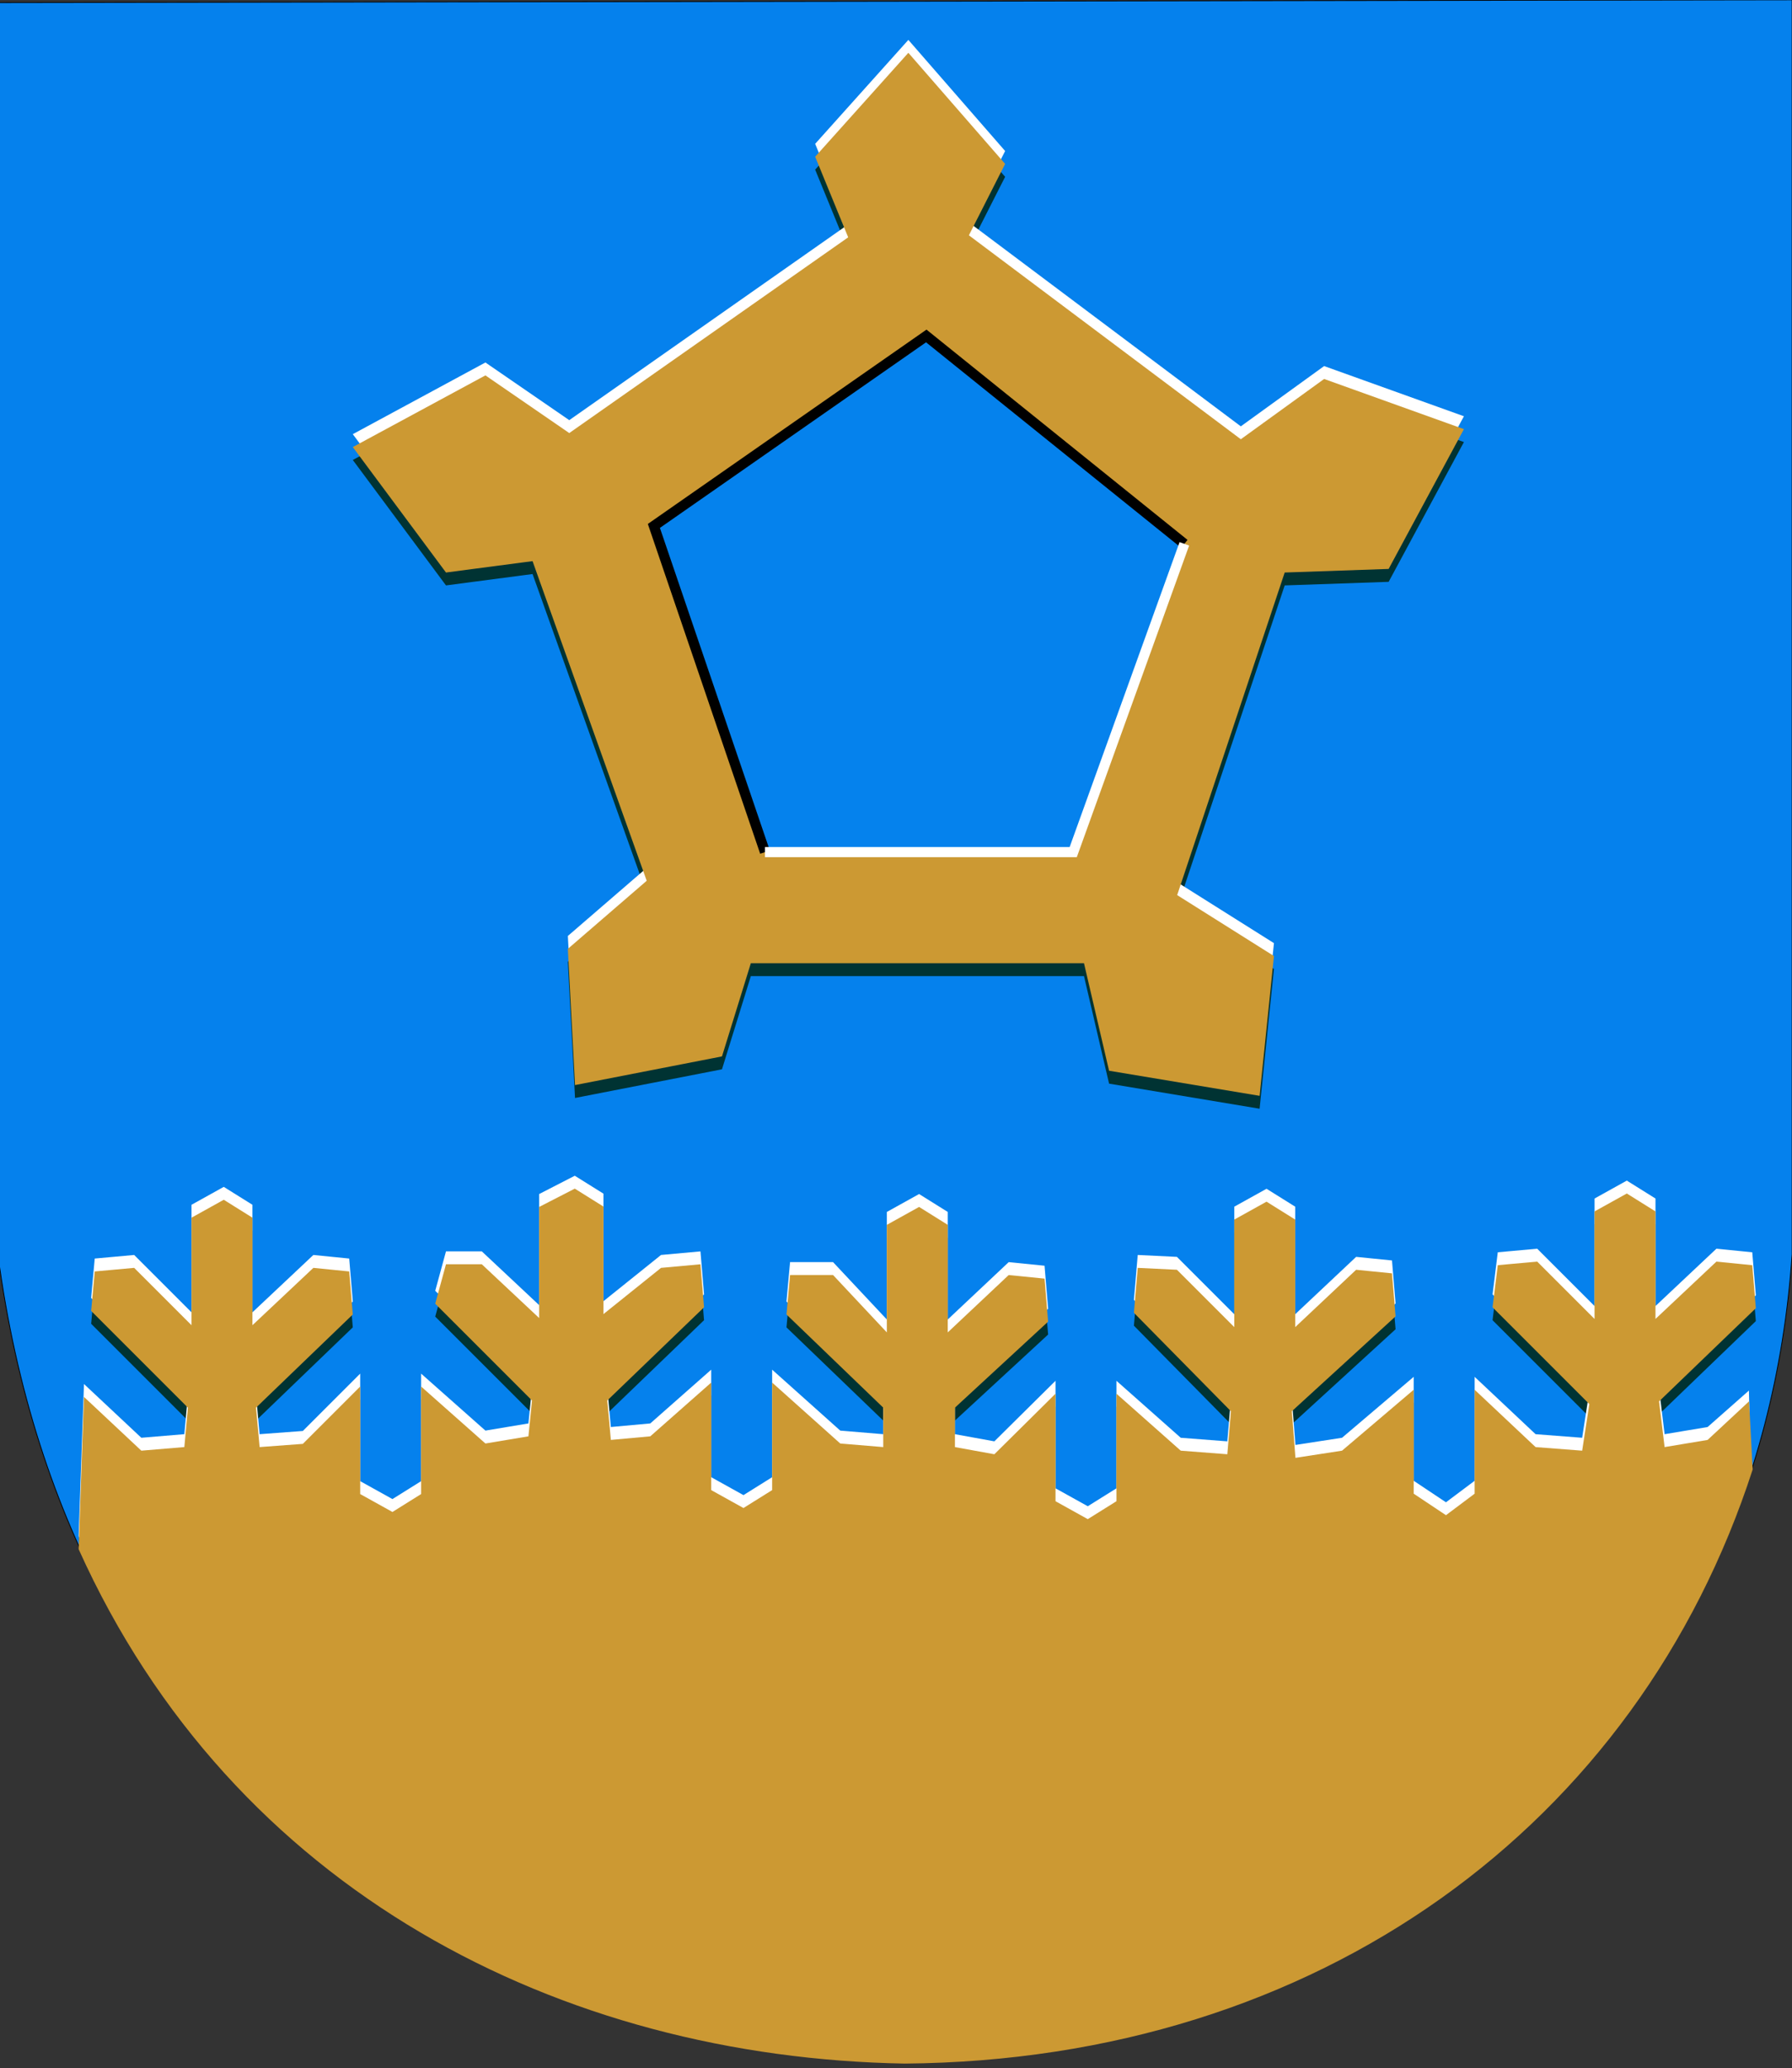
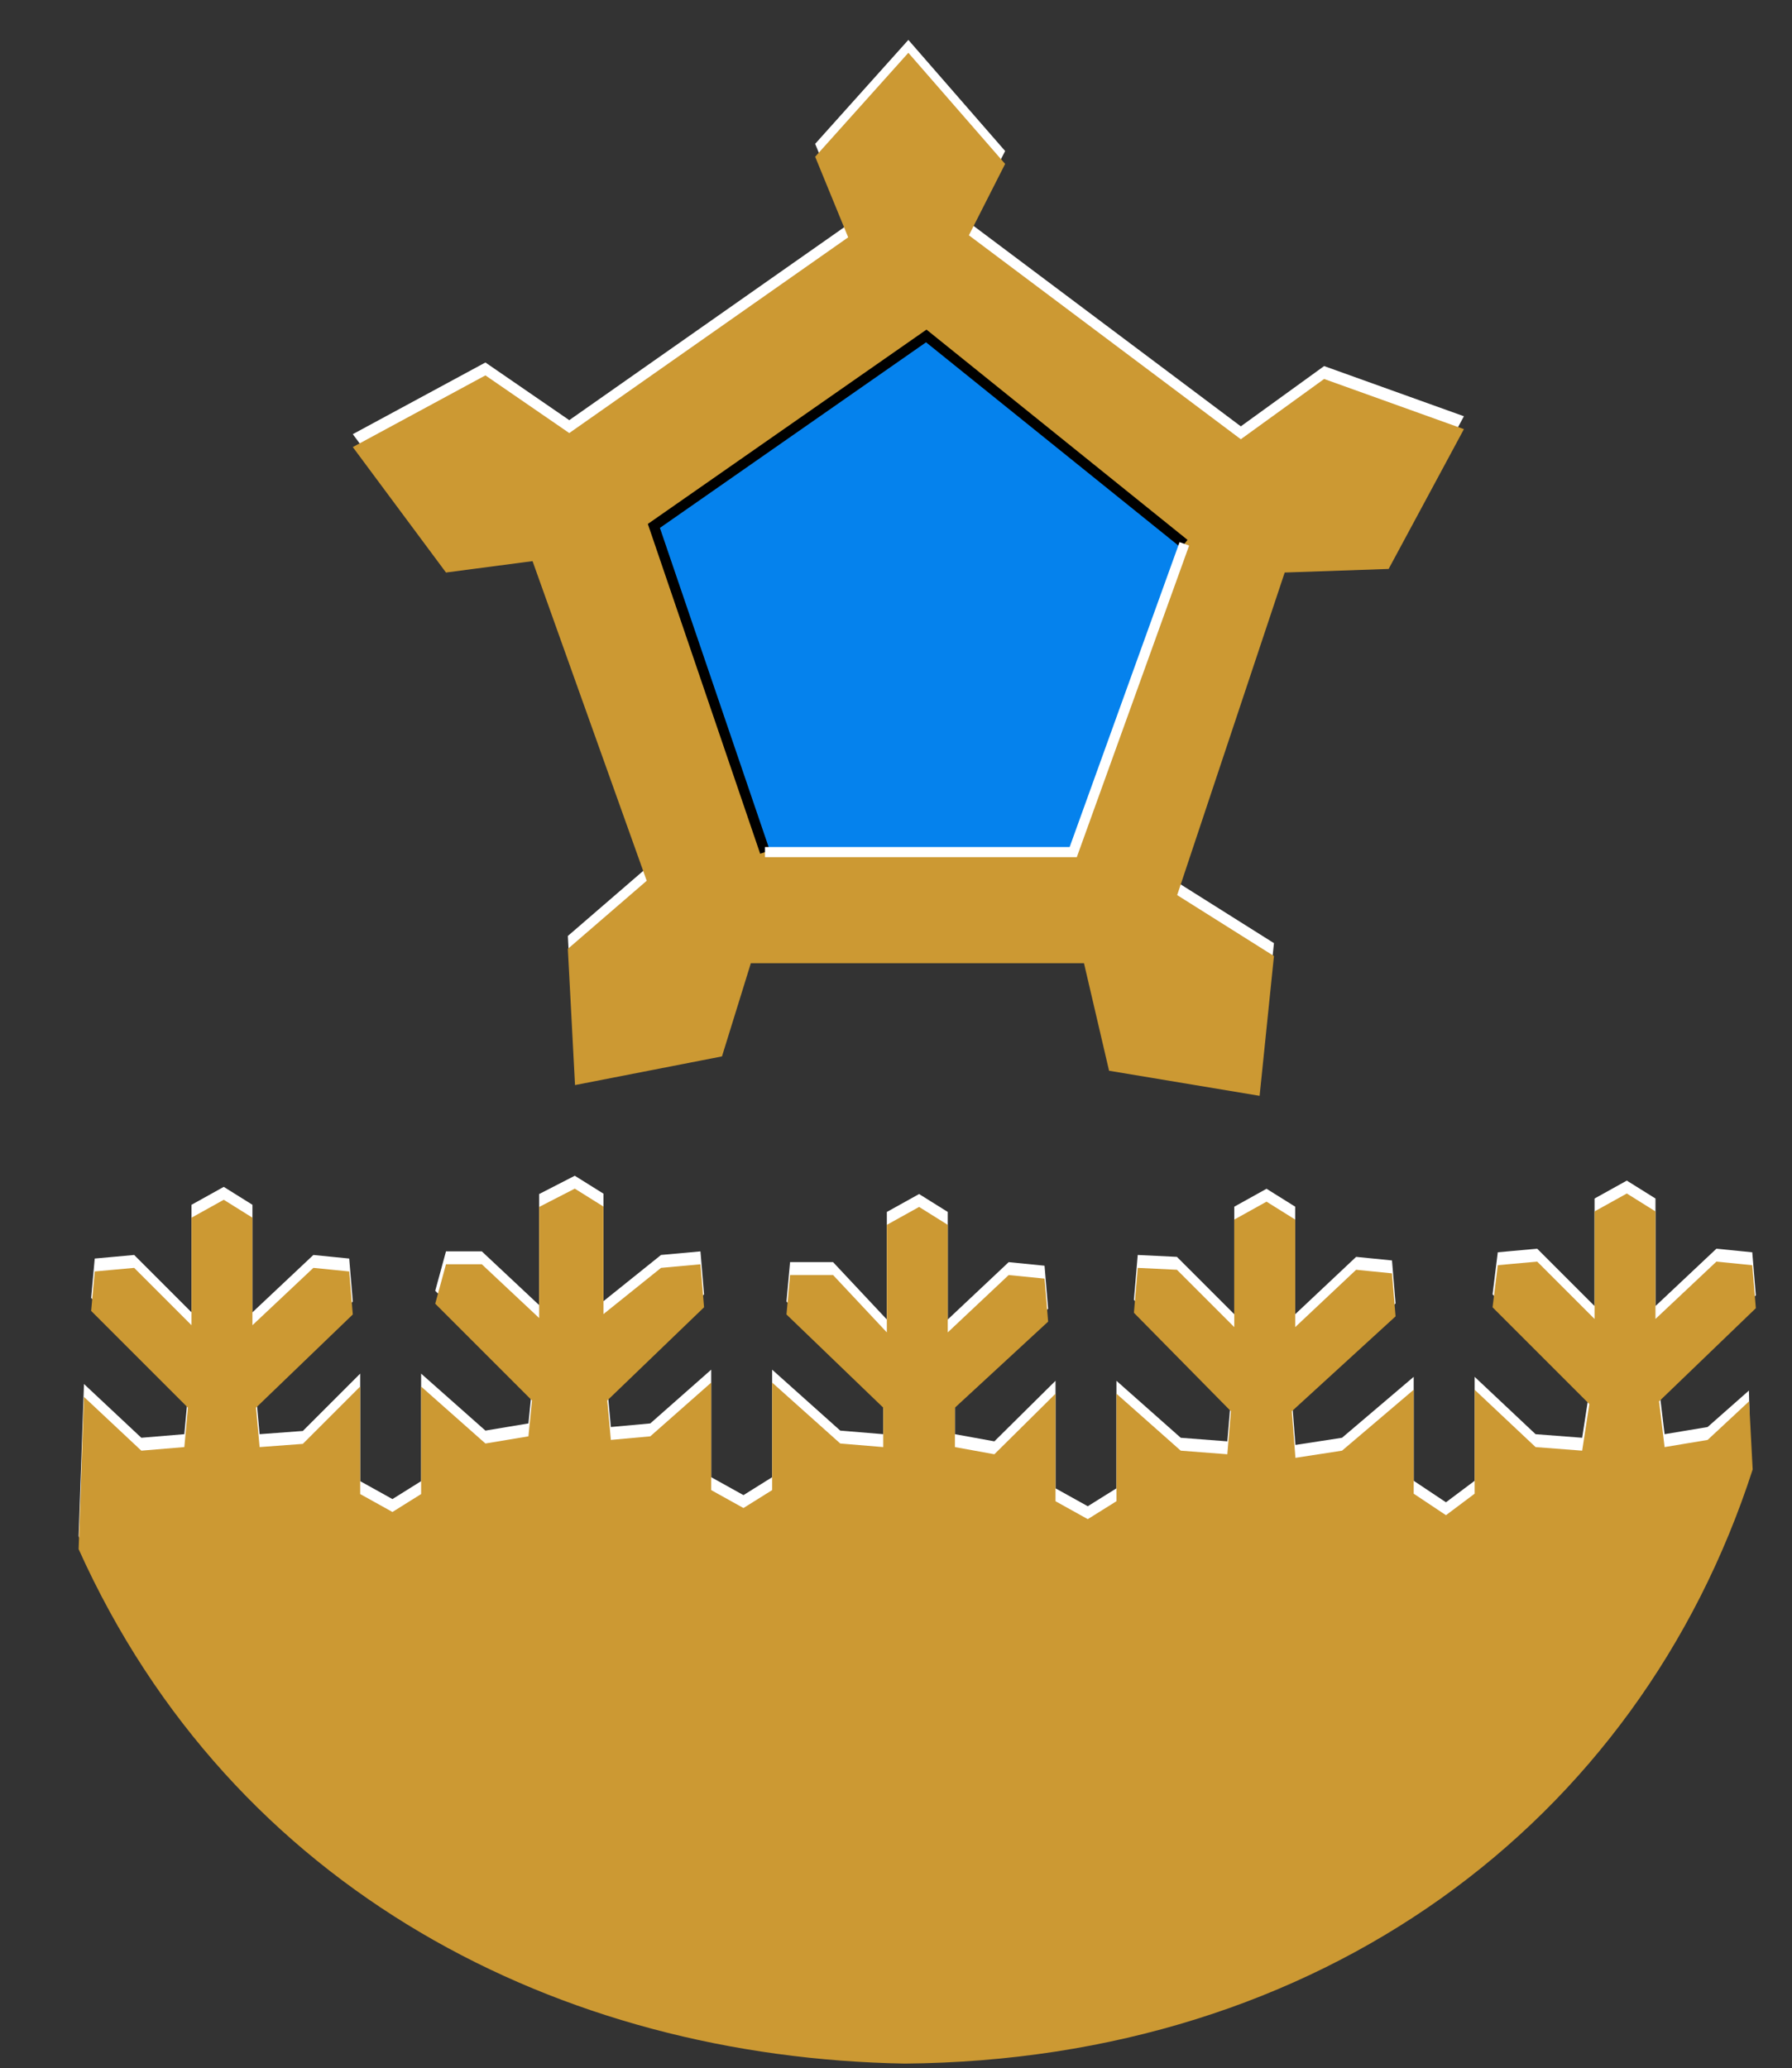
<svg xmlns="http://www.w3.org/2000/svg" xml:space="preserve" width="500px" height="577px" shape-rendering="geometricPrecision" text-rendering="geometricPrecision" image-rendering="optimizeQuality" fill-rule="evenodd" clip-rule="evenodd" viewBox="0 0 500 577" version="1.0">
  <rect x="0" y="0" width="500" height="577" fill="#333333" stroke="none" />
  <g id="Layer_x0020_1">
-     <path id="path1937" fill="#0581ED" stroke="black" stroke-width="0.216" d="M-0.569 0.731l500.601 -0.768 0 350.022c-9.001,131.749 -111.469,223.649 -247.585,224.782 -120.008,-2.08 -233.015,-74.005 -253.016,-224.59l0 -349.446z" />
-     <path id="path1937_0" fill="#003333" d="M488.031 409.99c-33.902,101.198 -119.934,164.416 -235.584,165.378 -95.982,-1.664 -184.947,-48.842 -230.445,-143.376l1.431 -38.635 16.001 15.001 12.001 -1 1 -11.001 -27.002 -27.002 1.001 -11.001 11 -0.999 16.001 16.001 0 -30.002 9 -5 8.001 5 0 30.002 17.001 -16.001 10.001 1 1 12.001 -27.001 26.002 1 11.001 12.064 -0.896 16.001 -16.001 0 30.002 9 5 8.001 -5 0 -30.002 17.938 15.897 12.001 -2 1 -10.001 -27.002 -27.002 3 -11.001 10.001 0 16.001 15.001 0 -31.002 9.937 -5.104 8.001 5 0 30.002 16.064 -12.897 11.001 -1 1 12.001 -27.002 26.002 1 11.001 11.001 -1 17.001 -15.001 0 30.002 9.001 5 8.001 -5 0 -30.002 19.001 17.001 12.001 1 0 -11.001 -27.002 -26.002 1 -11.001 12.001 0 15.001 16.001 0 -30.002 9 -5 8.001 5 0 30.002 17.001 -16.001 10.001 1 1 12.001 -26.002 24.002 0 11.001 11.001 2 17.065 -16.897 0 30.002 9 5 8.001 -5 0 -30.002 17.937 15.897 13.001 1 1 -12.001 -27.065 -27.473 1.064 -12.53 10.938 0.529 16.001 16.001 0 -30.002 9 -5 8.001 5 0 30.002 17.001 -16.001 10.001 1 1 12.001 -28.939 26.473 1 13.001 13.001 -2 20.001 -17.001 0 29.002 9.001 6 8.001 -6 0 -29.002 17.001 16.001 13.001 1 2 -13.001 -27.002 -27.002 1.456 -11.75 11 -0.999 16.001 16.001 0 -30.002 9 -5 8.001 5 0 30.002 17.001 -16.001 10.001 1 1 12.001 -27.001 26.002 1.544 12.75 12.001 -2 11.522 -10.167 0.048 14.8z" />
-     <polygon fill="#003333" points="98.437,128.339 135.439,108.338 158.835,124.43 236.659,69.817 227.445,47.334 253.447,18.332 280.449,49.334 270.339,69.254 346.21,126.157 369.454,109.338 408.457,123.339 387.455,162.341 358.454,163.341 328.452,253.347 355.453,270.348 351.453,309.351 309.45,302.35 302.45,272.348 209.5,272.348 201.444,298.35 160.441,306.351 158.441,268.348 180.442,249.347 148.591,160.164 124.439,163.341 " />
    <path id="path1937_1" fill="white" d="M488.362 403.966c-30.039,100.773 -120.265,167.24 -235.915,168.202 -95.982,-1.664 -187.486,-48.007 -230.51,-143.538l1.496 -42.474 16.001 15.001 12.001 -1 1 -11.001 -27.002 -27.002 1.001 -11.001 11 -0.999 16.001 16.001 0 -30.002 9 -5 8.001 5 0 30.002 17.001 -16.001 10.001 1 1 12.001 -27.001 26.002 1 11.001 12.064 -0.896 16.001 -16.001 0 30.002 9 5 8.001 -5 0 -30.002 17.938 15.897 12.001 -2 1 -10.001 -27.002 -27.002 3 -11.001 10.001 0 16.001 15.001 0 -31.002 9.937 -5.104 8.001 5 0 30.002 16.064 -12.897 11.001 -1 1 12.001 -27.002 26.002 1 11.001 11.001 -1 17.001 -15.001 0 30.002 9.001 5 8.001 -5 0 -30.002 19.001 17.001 12.001 1 0 -11.001 -27.002 -26.002 1 -11.001 12.001 0 15.001 16.001 0 -30.002 9 -5 8.001 5 0 30.002 17.001 -16.001 10.001 1 1 12.001 -26.002 24.002 0 11.001 11.001 2 17.065 -16.897 0 30.002 9 5 8.001 -5 0 -30.002 17.937 15.897 13.001 1 1 -12.001 -27.065 -27.473 1.064 -12.53 10.938 0.529 16.001 16.001 0 -30.002 9 -5 8.001 5 0 30.002 17.001 -16.001 10.001 1 1 12.001 -28.939 26.473 1 13.001 13.001 -2 20.001 -17.001 0 29.002 9.001 6 8.001 -6 0 -29.002 17.001 16.001 13.001 1 2 -13.001 -27.002 -27.002 1.456 -11.75 11 -0.999 16.001 16.001 0 -30.002 9 -5 8.001 5 0 30.002 17.001 -16.001 10.001 1 1 12.001 -27.001 26.002 1.544 12.75 12.001 -2 11.522 -10.167 0.378 15.976z" />
    <polygon fill="white" points="98.437,121.139 135.439,101.138 158.835,117.23 236.659,62.617 227.445,40.134 253.447,11.132 280.449,42.134 270.339,62.053 346.21,118.957 369.454,102.138 408.457,116.139 387.455,155.141 358.454,156.141 328.452,246.147 355.453,263.148 351.453,302.151 309.45,295.15 302.45,265.148 209.5,265.148 201.444,291.15 160.441,299.151 158.441,261.148 180.442,242.147 148.591,152.964 124.439,156.141 " />
    <path id="path1937_2" fill="#CC9933" d="M489.031 409.99c-32.002,99.006 -120.935,164.816 -236.584,165.778 -95.982,-1.664 -187.486,-48.007 -230.51,-143.538l1.496 -42.474 16.001 15.001 12.001 -1 1 -11.001 -27.002 -27.002 1.001 -11.001 11 -0.999 16.001 16.001 0 -30.002 9 -5 8.001 5 0 30.002 17.001 -16.001 10.001 1 1 12.001 -27.001 26.002 1 11.001 12.064 -0.896 16.001 -16.001 0 30.002 9 5 8.001 -5 0 -30.002 17.938 15.897 12.001 -2 1 -10.001 -27.002 -27.002 3 -11.001 10.001 0 16.001 15.001 0 -31.002 9.937 -5.104 8.001 5 0 30.002 16.064 -12.897 11.001 -1 1 12.001 -27.002 26.002 1 11.001 11.001 -1 17.001 -15.001 0 30.002 9.001 5 8.001 -5 0 -30.002 19.001 17.001 12.001 1 0 -11.001 -27.002 -26.002 1 -11.001 12.001 0 15.001 16.001 0 -30.002 9 -5 8.001 5 0 30.002 17.001 -16.001 10.001 1 1 12.001 -26.002 24.002 0 11.001 11.001 2 17.065 -16.897 0 30.002 9 5 8.001 -5 0 -30.002 17.937 15.897 13.001 1 1 -12.001 -27.065 -27.473 1.064 -12.53 10.938 0.529 16.001 16.001 0 -30.002 9 -5 8.001 5 0 30.002 17.001 -16.001 10.001 1 1 12.001 -28.939 26.473 1 13.001 13.001 -2 20.001 -17.001 0 29.002 9.001 6 8.001 -6 0 -29.002 17.001 16.001 13.001 1 2 -13.001 -27.002 -27.002 1.456 -11.75 11 -0.999 16.001 16.001 0 -30.002 9 -5 8.001 5 0 30.002 17.001 -16.001 10.001 1 1 12.001 -27.001 26.002 1.544 12.75 12.001 -2 11.57 -10.768 1 19.001z" />
    <polygon fill="#CC9933" points="98.437,124.739 135.439,104.738 158.835,120.83 236.659,66.217 227.445,43.734 253.447,14.732 280.449,45.734 270.339,65.653 346.21,122.557 369.454,105.738 408.457,119.739 387.455,158.741 358.454,159.741 328.452,249.747 355.453,266.748 351.453,305.751 309.45,298.75 302.45,268.748 209.5,268.748 201.444,294.75 160.441,302.751 158.441,264.748 180.442,245.747 148.591,156.564 124.439,159.741 " />
    <polygon fill="#0582ED" points="182.442,146.741 258.447,93.737 330.452,151.741 299.45,237.746 213.444,237.746 " />
    <polyline fill="none" stroke="black" stroke-width="2.835" points="213.444,237.746 182.442,146.741 258.447,93.737 330.452,151.741 " />
    <polyline fill="none" stroke="white" stroke-width="2.835" points="330.452,151.741 299.45,237.746 213.444,237.746 " />
  </g>
</svg>